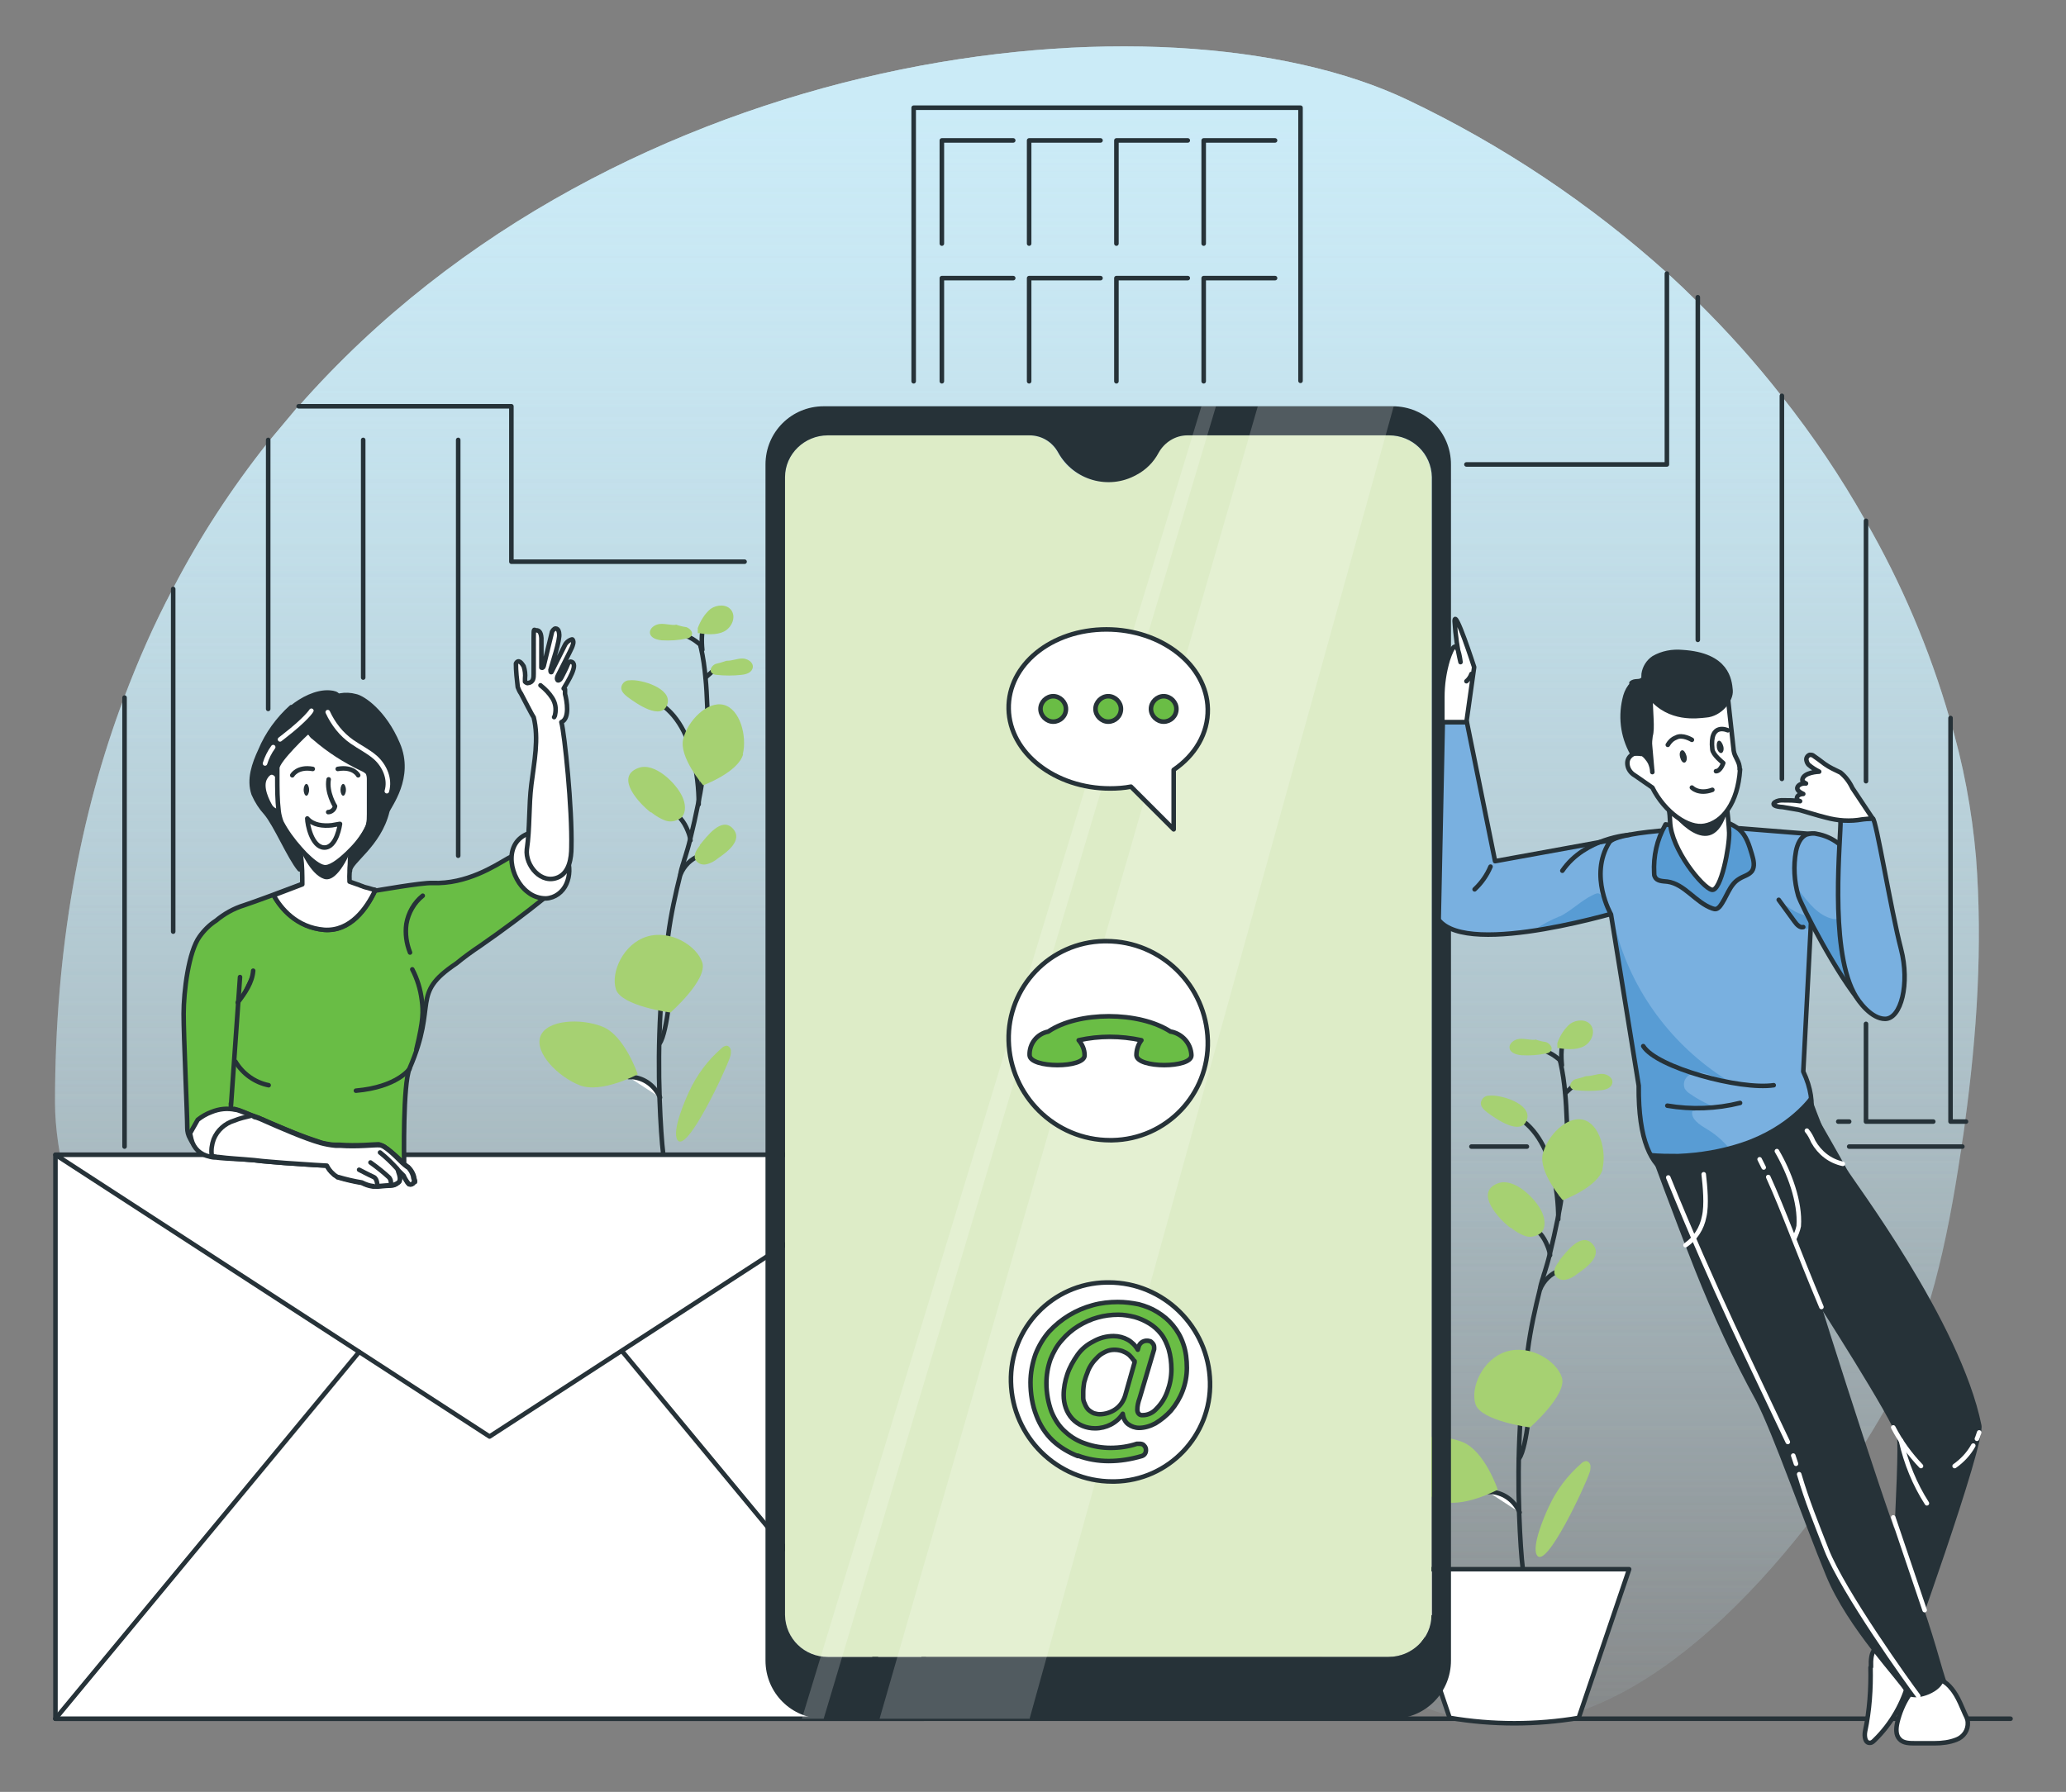
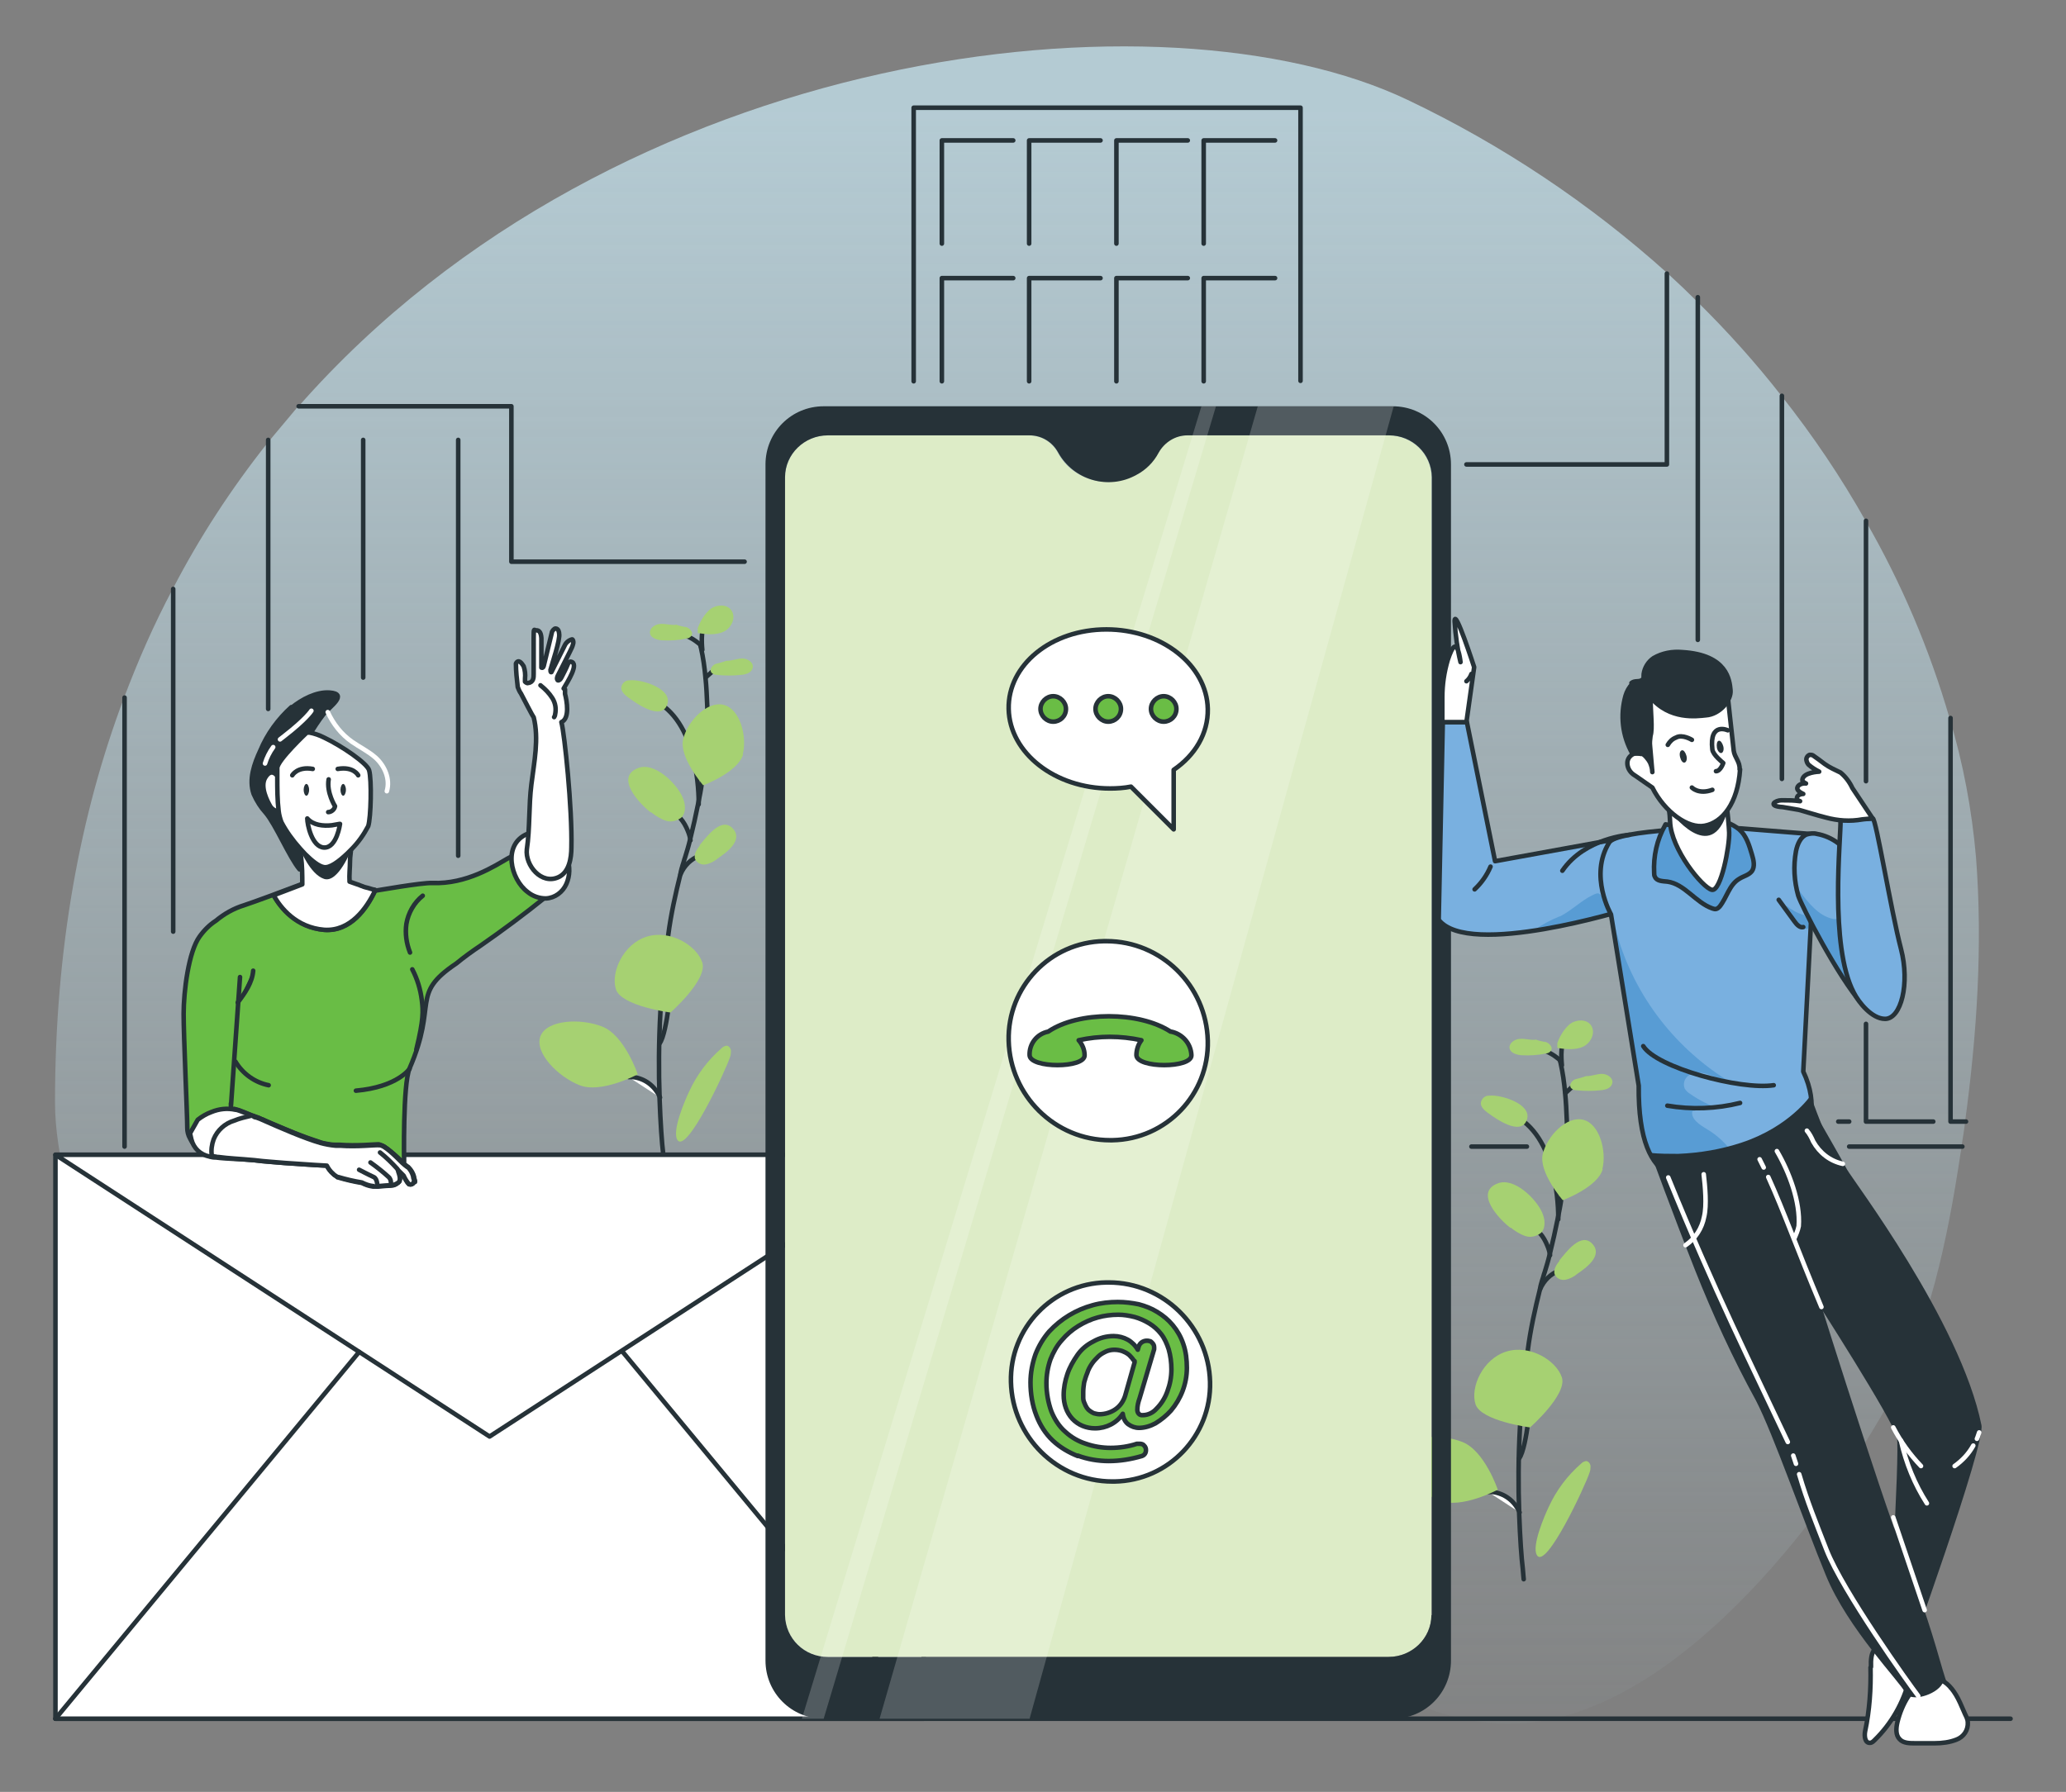
<svg xmlns="http://www.w3.org/2000/svg" version="1.1" viewBox="0 0 454.5 394.3">
  <rect x="0" y="0" width="454.5" height="394.3" fill="#808080" stroke="none" />
  <defs>
    <style>
      .cls-1 {
        fill: #69bd45;
      }

      .cls-1, .cls-2, .cls-3, .cls-4, .cls-5, .cls-6, .cls-7, .cls-8 {
        stroke-linecap: round;
        stroke-linejoin: round;
      }

      .cls-1, .cls-2, .cls-3, .cls-4, .cls-5, .cls-7, .cls-8 {
        stroke: #263238;
      }

      .cls-9, .cls-7 {
        fill: #263238;
      }

      .cls-10, .cls-5, .cls-6 {
        fill: none;
      }

      .cls-2 {
        fill: #6abd45;
      }

      .cls-11 {
        clip-path: url(#clippath-1);
      }

      .cls-12, .cls-8 {
        fill: #589cd4;
      }

      .cls-3, .cls-13 {
        fill: #79b0e0;
      }

      .cls-14 {
        fill: #a6d172;
      }

      .cls-4, .cls-15 {
        fill: #fff;
      }

      .cls-15 {
        isolation: isolate;
        opacity: .2;
      }

      .cls-6 {
        stroke: #fff;
      }

      .cls-16 {
        clip-path: url(#clippath-2);
      }

      .cls-17 {
        opacity: .7;
      }

      .cls-18 {
        fill: #ddecc7;
      }

      .cls-19 {
        fill: url(#linear-gradient);
      }

      .cls-20 {
        clip-path: url(#clippath);
      }
    </style>
    <linearGradient id="linear-gradient" x1="-770.9" y1="1190.7" x2="-770.9" y2="1189.7" gradientTransform="translate(326516.6 439633.6) scale(423.2 -369.2)" gradientUnits="userSpaceOnUse">
      <stop offset="0" stop-color="#cbebf7" />
      <stop offset="1" stop-color="#cbebf7" stop-opacity="0" />
    </linearGradient>
    <clipPath id="clippath">
      <path class="cls-10" d="M357.9,200.1s-34.8,10.8-41.4,2.3l.9-43.5h5.3l6.2,30.6,28.6-5.2s3.7,11.3.4,15.8Z" />
    </clipPath>
    <clipPath id="clippath-1">
      <path class="cls-10" d="M354.4,201.2l6.1,37.7c-.2,24.4,11.5,20.8,19.6,20.7,9.3,0,23.5-9.3,16.6-23.8l2.7-52.2-16.3-1.3c-5.4-.4-27.4.3-29.1,3.1-4.5,7.3.4,15.8.4,15.8Z" />
    </clipPath>
    <clipPath id="clippath-2">
      <path class="cls-10" d="M414.7,207.2c-2.4-3.6-4.2-7.5-5.3-11.7-.4-2.1-1-4.1-1.8-6.1-1.6-3.1-4.5-5.3-7.9-5.8-.7-.2-1.5-.1-2.2,0-1.4.5-2.1,2.2-2.4,3.7-.6,3.3-.4,6.6.5,9.8.7,2.2,8.7,17.8,14.1,23.9-.5-3.1,3-13.3,5-13.9Z" />
    </clipPath>
  </defs>
  <g>
    <g id="Layer_1">
      <g id="Group_17358">
        <g id="Background_Simple">
          <g id="Group_17272">
            <g id="Group_17270">
-               <path id="Path_13280" class="cls-19" d="M65.7,89.4C135.8,9.7,256.1-3.6,309.7,22c20.8,9.9,40.1,22.8,57.2,38.2,2.2,2,4.4,4.1,6.5,6.2,6.6,6.5,12.8,13.4,18.5,20.7,6.9,8.7,13.1,17.9,18.5,27.5,7.9,13.7,14.1,28.3,18.5,43.5,3,9.9,4.9,20.2,5.8,30.5,1.5,19.4.2,39-2.4,58.2-.2,1.8-.5,3.7-.8,5.5,0,.5-.1,1-.2,1.5-2.9,19.2-6.9,38.5-16,55.2-9.9,18.2-44.4,69-81.9,70.3-19.4.7-36.6-12-54.2-21-28-14.3-59.7-17.1-90.6-17.9s-62.2,0-92.3-7.6-59.6-25.3-75-54.5c-5.2-9.9-9.2-24.3-9.2-35.7,0-33.8,5.5-63.4,15.2-89.1,3.1-8.2,6.6-16.2,10.7-23.9,5.9-11.4,12.9-22.1,20.9-32.2l6.7-8Z" />
-             </g>
+               </g>
            <g id="Group_17271" class="cls-17">
              <path id="Path_13281" class="cls-19" d="M65.7,89.4C135.8,9.7,256.1-3.6,309.7,22c20.8,9.9,40.1,22.8,57.2,38.2,2.2,2,4.4,4.1,6.5,6.2,6.6,6.5,12.8,13.4,18.5,20.7,6.9,8.7,13.1,17.9,18.5,27.5,7.9,13.7,14.1,28.3,18.5,43.5,3,9.9,4.9,20.2,5.8,30.5,1.5,19.4.2,39-2.4,58.2-.2,1.8-.5,3.7-.8,5.5,0,.5-.1,1-.2,1.5-2.9,19.2-6.9,38.5-16,55.2-9.9,18.2-44.4,69-81.9,70.3-19.4.7-36.6-12-54.2-21-28-14.3-59.7-17.1-90.6-17.9s-62.2,0-92.3-7.6-59.6-25.3-75-54.5c-5.2-9.9-9.2-24.3-9.2-35.7,0-33.8,5.5-63.4,15.2-89.1,3.1-8.2,6.6-16.2,10.7-23.9,5.9-11.4,12.9-22.1,20.9-32.2l6.7-8Z" />
            </g>
          </g>
        </g>
        <g id="Floor">
          <line id="Line_225" class="cls-5" x1="12.2" y1="378.2" x2="442.3" y2="378.2" />
        </g>
        <g id="Plants">
          <g id="Group_17290">
            <g id="Group_17288">
              <g id="Group_17286">
                <g id="Group_17281">
                  <g id="Group_17273">
                    <path id="Path_13282" class="cls-5" d="M343.2,233.1s0,0,0,0c0,0,0,0,0,0h0c0,.3,0,.5.1.7.5,2.2.8,4.4,1,6.6.2,1.9.3,4.1.4,6.5,0,5.6-.3,11.2-1.2,16.7-.2,1.5-.5,3-.8,4.5-.5,2.5-1.1,5.2-1.8,8-.3,1.3-.7,2.6-1.1,3.9-.2.5-.3,1.1-.5,1.6-.2.7-.4,1.3-.5,2,0,0,0,0,0,0-1.1,4.4-2.1,8.9-2.7,13.5-.9,5.7-1.4,11.3-1.7,16.6-.4,7.1-.4,13.6-.2,19,0,0,0,.2,0,.3.2,5.5.5,9.8.8,12.2.1,1.4.2,2.2.2,2.3" />
                  </g>
                  <g id="Group_17275">
                    <g id="Group_17274">
                      <path id="Path_13283" class="cls-4" d="M343.2,233.3s0,0,0,0t0,0c-.7-.6-1.5-1.2-2.3-1.6-.9-.5-1.9-.9-2.9-1.1" />
                    </g>
                  </g>
                  <g id="Group_17276">
                    <line id="Line_226" class="cls-5" x1="344.4" y1="240.5" x2="347" y2="238.1" />
                  </g>
                  <g id="Group_17277">
                    <path id="Path_13284" class="cls-5" d="M341,276.2h0c-.1-.7-.3-1.4-.6-2.1-.4-1-.9-1.9-1.6-2.7-.5-.6-1.1-1.2-1.7-1.7" />
                  </g>
                  <g id="Group_17278">
                    <path id="Path_13285" class="cls-5" d="M338.8,283.7c.8-1.9,2.3-3.4,4.2-4.1" />
                  </g>
                  <g id="Group_17279">
                    <path id="Path_13286" class="cls-4" d="M334.2,320.9c.9-1.1,1.6-5.2,1.9-7.4,0-.5.2-1,.2-1.3" />
                  </g>
                  <g id="Group_17280">
                    <path id="Path_13287" class="cls-4" d="M327.4,328.3c.3,0,.6,0,.9,0,2.7.3,4.9,2,6,4.5" />
                  </g>
                </g>
                <path id="Path_13288" class="cls-5" d="M342.8,268.3s.5-16.2-8.4-22.1" />
                <g id="Group_17285">
                  <path id="Path_13289" class="cls-14" d="M343.6,303.1c1.2,3.8-7,11-7,11,0,0-10.8-1.4-12-5.1s1.6-10,6.8-11.6,11,2,12.2,5.7Z" />
                  <path id="Path_13290" class="cls-14" d="M352.6,257.2c-1,4-8.8,6.9-8.8,6.9,0,0-5.4-6.2-4.4-10.2s5.3-8.4,8.9-7.5,5.2,6.9,4.2,10.9Z" />
                  <path id="Path_13291" class="cls-14" d="M321.7,317.3c4.9,1.9,7.8,10.5,7.8,10.5,0,0-8,4.3-12.8,2.4s-10-7.2-8.6-10.8,8.8-4,13.6-2.1Z" />
                  <path id="Path_13292" class="cls-14" d="M332.3,270.1c1,.8,2.1,1.5,3.3,1.9,1.2.4,2.6,0,3.5-.8,1-1.2.8-3,.1-4.5-1.3-2.9-6.1-7.7-9.7-6.3-5.3,2,.4,8,2.8,9.8Z" />
                  <path id="Path_13293" class="cls-14" d="M343.1,277.4c-.7.9-1.4,1.9-1.1,3,.4.9,1.4,1.4,2.4,1.2,1-.2,1.9-.7,2.6-1.3,1.9-1.3,5.7-4,3.3-6.6-2.5-2.7-5.8,1.9-7.3,3.7Z" />
                  <path id="Path_13294" class="cls-14" d="M327.5,241.1c-.8,0-1.5.6-1.7,1.4-.2.9.6,1.7,1.4,2.3,1.9,1.4,7.4,5.3,8.7,1.6,1.2-3.5-5.8-5.6-8.3-5.3Z" />
                  <g id="Group_17282">
                    <path id="Path_13295" class="cls-14" d="M337.8,228.8c-1.2.1-2.3-.3-3.5-.2s-2.4,1-2.2,2.1c.2,1,1.5,1.4,2.6,1.5,1.8.1,3.7,0,5.4-.4.4,0,.8-.2,1.1-.6.5-.7-.3-1.6-1.1-1.9-.8-.1-1.6-.3-2.4-.6h0Z" />
                  </g>
                  <g id="Group_17283">
                    <path id="Path_13296" class="cls-14" d="M349,236.8c1.2,0,2.3-.5,3.4-.5s2.5.8,2.3,2c-.2,1.1-1.4,1.5-2.5,1.6-1.8.2-3.6.2-5.5,0-.4,0-.8-.2-1.1-.5-.5-.7.2-1.6.9-1.9.8-.2,1.6-.4,2.4-.7h0Z" />
                  </g>
                  <g id="Group_17284">
                    <path id="Path_13297" class="cls-14" d="M347.9,322c.3-.3.6-.4,1-.5.5,0,.9.5,1,1,0,.5,0,1-.2,1.5-.8,2.6-9.6,21.6-11.6,18.2-1.2-2,1.7-8.7,2.6-10.6,1.7-3.7,4.1-6.9,7.2-9.6Z" />
                  </g>
                </g>
              </g>
              <path id="Path_13298" class="cls-5" d="M343.6,234.4s-.5-4.6.6-5" />
              <g id="Group_17287">
                <path id="Path_13299" class="cls-14" d="M342.6,229.5c.6-1.6,1.5-3.1,2.8-4.2,1.4-1,3.6-1.1,4.6.3,1.1,1.6,0,3.9-1.7,4.7s-3.8.6-5.7.3c0-.3,0-.6,0-.8v-.3Z" />
              </g>
            </g>
            <g id="Group_17289">
-               <path id="Path_13300" class="cls-4" d="M347.4,378h0c-9.4,1.6-19.1,1.6-28.5,0h0l-11.1-32.7h50.6l-11.1,32.7Z" />
-             </g>
+               </g>
          </g>
          <g id="Group_17307">
            <g id="Group_17306">
              <g id="Group_17304">
                <g id="Group_17299">
                  <g id="Group_17291">
                    <path id="Path_13301" class="cls-5" d="M154.1,141.8s0,0,0,0c0,0,0,0,0,0h0c0,.3,0,.5.1.7.5,2.2.8,4.4,1,6.6.2,1.9.3,4.1.4,6.5,0,5.6-.3,11.2-1.2,16.7-.2,1.5-.5,3-.8,4.5-.5,2.5-1.1,5.2-1.8,8-.3,1.3-.7,2.6-1.1,3.9-.2.5-.3,1.1-.5,1.6-.2.7-.4,1.3-.5,2,0,0,0,0,0,0-1.1,4.4-2.1,8.9-2.7,13.5-.9,5.7-1.4,11.3-1.7,16.6-.4,7.1-.4,13.6-.2,19,0,0,0,.2,0,.3.2,5.5.5,9.8.8,12.2.1,1.4.2,2.2.2,2.3" />
                  </g>
                  <g id="Group_17293">
                    <g id="Group_17292">
                      <path id="Path_13302" class="cls-4" d="M154.1,141.9s0,0,0,0t0,0c-.7-.6-1.5-1.2-2.3-1.6-.9-.5-1.9-.9-2.9-1.1" />
                    </g>
                  </g>
                  <g id="Group_17294">
                    <line id="Line_227" class="cls-5" x1="155.2" y1="149.1" x2="157.9" y2="146.7" />
                  </g>
                  <g id="Group_17295">
                    <path id="Path_13303" class="cls-5" d="M151.9,184.9h0c-.1-.7-.3-1.4-.6-2.1-.4-1-.9-1.9-1.6-2.7-.5-.6-1.1-1.2-1.7-1.7" />
                  </g>
                  <g id="Group_17296">
                    <path id="Path_13304" class="cls-5" d="M149.7,192.4c.8-1.9,2.3-3.4,4.2-4.1" />
                  </g>
                  <g id="Group_17297">
                    <path id="Path_13305" class="cls-4" d="M145.1,229.6c.9-1.1,1.6-5.2,1.9-7.4,0-.5.2-1,.2-1.3" />
                  </g>
                  <g id="Group_17298">
                    <path id="Path_13306" class="cls-4" d="M138.3,237c.3,0,.6,0,.9,0,2.7.3,4.9,2,6,4.5" />
                  </g>
                </g>
                <path id="Path_13307" class="cls-5" d="M153.7,177s.5-16.2-8.4-22.1" />
                <g id="Group_17303">
                  <path id="Path_13308" class="cls-14" d="M154.5,211.8c1.2,3.8-7,11-7,11,0,0-10.8-1.4-12-5.1s1.6-10,6.8-11.6,11,2,12.2,5.7Z" />
                  <path id="Path_13309" class="cls-14" d="M163.5,165.9c-1,4-8.8,6.9-8.8,6.9,0,0-5.4-6.2-4.4-10.2s5.3-8.4,8.9-7.5,5.2,6.9,4.2,10.9Z" />
                  <path id="Path_13310" class="cls-14" d="M132.5,225.9c4.9,1.9,7.8,10.5,7.8,10.5,0,0-8,4.3-12.8,2.4s-10-7.2-8.6-10.8,8.8-4,13.6-2.1Z" />
                  <path id="Path_13311" class="cls-14" d="M143.2,178.7c1,.8,2.1,1.5,3.3,1.9,1.2.4,2.6,0,3.5-.8,1-1.2.8-3,.1-4.5-1.3-2.9-6.1-7.7-9.7-6.3-5.3,2,.4,8,2.8,9.8Z" />
                  <path id="Path_13312" class="cls-14" d="M154,186c-.7.9-1.4,1.9-1.1,3,.4.9,1.4,1.4,2.4,1.2,1-.2,1.9-.7,2.6-1.3,1.9-1.3,5.7-4,3.3-6.6-2.5-2.7-5.8,1.9-7.3,3.7Z" />
                  <path id="Path_13313" class="cls-14" d="M138.4,149.7c-.8,0-1.5.6-1.7,1.4-.2.9.6,1.7,1.4,2.3,1.9,1.4,7.4,5.3,8.7,1.6,1.2-3.5-5.8-5.6-8.3-5.3Z" />
                  <g id="Group_17300">
                    <path id="Path_13314" class="cls-14" d="M148.7,137.5c-1.2.1-2.3-.3-3.5-.2s-2.4,1-2.2,2.1c.2,1,1.5,1.4,2.6,1.5,1.8.1,3.7,0,5.4-.4.4,0,.8-.2,1.1-.6.5-.7-.3-1.6-1.1-1.9-.8-.1-1.6-.3-2.4-.6h0Z" />
                  </g>
                  <g id="Group_17301">
                    <path id="Path_13315" class="cls-14" d="M159.9,145.4c1.2,0,2.3-.5,3.4-.5s2.5.8,2.3,2c-.2,1.1-1.4,1.5-2.5,1.6-1.8.2-3.6.2-5.5,0-.4,0-.8-.2-1.1-.5-.5-.7.2-1.6.9-1.9.8-.2,1.6-.4,2.4-.7h0Z" />
                  </g>
                  <g id="Group_17302">
                    <path id="Path_13316" class="cls-14" d="M158.8,230.6c.3-.3.6-.4,1-.5.5,0,.9.5,1,1,0,.5,0,1-.2,1.5-.8,2.6-9.6,21.6-11.6,18.2-1.2-2,1.7-8.7,2.6-10.6,1.7-3.7,4.1-6.9,7.2-9.6Z" />
                  </g>
                </g>
              </g>
              <path id="Path_13317" class="cls-5" d="M154.5,143s-.5-4.6.6-5" />
              <g id="Group_17305">
                <path id="Path_13318" class="cls-14" d="M153.5,138.2c.6-1.6,1.5-3.1,2.8-4.2,1.4-1,3.6-1.1,4.6.3,1.1,1.6,0,3.9-1.7,4.7s-3.8.6-5.7.3c0-.3,0-.6,0-.8v-.3Z" />
              </g>
            </g>
          </g>
        </g>
        <g id="Building">
          <g id="Group_17312">
            <line id="Line_228" class="cls-5" x1="27.4" y1="252.3" x2="27.4" y2="153.5" />
            <line id="Line_229" class="cls-5" x1="335.9" y1="252.3" x2="323.7" y2="252.3" />
            <line id="Line_230" class="cls-5" x1="431.7" y1="252.3" x2="406.8" y2="252.3" />
            <path id="Path_13319" class="cls-5" d="M322.6,102.2h44.1v-42" />
            <path id="Path_13320" class="cls-5" d="M65.7,89.4h46.8v34.2h51.3" />
            <g id="Group_17308">
              <line id="Line_231" class="cls-5" x1="38.1" y1="205" x2="38.1" y2="129.6" />
              <line id="Line_232" class="cls-5" x1="59" y1="96.8" x2="59" y2="156" />
              <line id="Line_233" class="cls-5" x1="79.9" y1="96.8" x2="79.9" y2="149.1" />
              <line id="Line_234" class="cls-5" x1="100.8" y1="96.8" x2="100.8" y2="188.3" />
            </g>
            <g id="Group_17311">
              <path id="Path_13321" class="cls-5" d="M201,83.9V23.7h85.1v60.1" />
              <g id="Group_17309">
                <path id="Path_13322" class="cls-5" d="M207.2,53.6v-22.7h15.7" />
                <path id="Path_13323" class="cls-5" d="M226.4,53.6v-22.7h15.7" />
                <path id="Path_13324" class="cls-5" d="M245.6,53.6v-22.7h15.7" />
                <path id="Path_13325" class="cls-5" d="M264.8,53.6v-22.7h15.7" />
              </g>
              <g id="Group_17310">
                <path id="Path_13326" class="cls-5" d="M207.2,83.9v-22.7h15.7" />
                <path id="Path_13327" class="cls-5" d="M226.4,83.9v-22.7h15.7" />
                <path id="Path_13328" class="cls-5" d="M245.6,83.9v-22.7h15.7" />
                <path id="Path_13329" class="cls-5" d="M264.8,83.9v-22.7h15.7" />
              </g>
            </g>
            <line id="Line_235" class="cls-5" x1="373.5" y1="65.4" x2="373.5" y2="140.8" />
            <line id="Line_236" class="cls-5" x1="404.4" y1="246.8" x2="406.8" y2="246.8" />
            <line id="Line_237" class="cls-5" x1="392" y1="87.1" x2="392" y2="171.4" />
            <path id="Path_13330" class="cls-5" d="M410.5,225.3v21.5h14.8" />
            <line id="Line_238" class="cls-5" x1="410.5" y1="114.6" x2="410.5" y2="171.9" />
            <path id="Path_13331" class="cls-5" d="M429.1,158v88.8h3.4" />
          </g>
        </g>
        <g id="Mail">
          <g id="Group_17314">
            <g id="Group_17313">
              <rect id="Rectangle_7973" class="cls-4" x="12.2" y="254.1" width="191" height="124.1" />
              <path id="Path_13332" class="cls-4" d="M12.2,254.1l95.5,62,95.5-62H12.2Z" />
              <line id="Line_239" class="cls-5" x1="79" y1="297.5" x2="12.2" y2="378.2" />
              <line id="Line_240" class="cls-5" x1="137" y1="297.5" x2="203.8" y2="378.2" />
            </g>
          </g>
        </g>
        <g id="Device">
          <path id="Path_13333" class="cls-18" d="M305.5,95.8h-44.4c-2.6,0-5,1.4-6.3,3.7h0c-3.4,6.1-11.1,8.3-17.2,5-2.1-1.1-3.8-2.8-4.9-4.9h0c-1.2-2.3-3.7-3.8-6.3-3.8h-44.3c-5.1,0-9.3,4-9.4,9.2v250.4c0,5.1,4.3,9.2,9.4,9.2h123.4c5.1,0,9.3-4,9.4-9.2V105c0-5.1-4.3-9.2-9.4-9.2Z" />
          <path id="Path_13334" class="cls-9" d="M319.2,102.2c0-7.1-5.7-12.8-12.8-12.8h-125.2c-7.1,0-12.8,5.7-12.8,12.8h0v263.2c0,7.1,5.7,12.8,12.8,12.8h125.2c7.1,0,12.8-5.7,12.8-12.8h0V102.2h0ZM314.9,355.4c0,5.1-4.3,9.2-9.4,9.2h-123.4c-5.1,0-9.3-4-9.4-9.2V105c0-5.1,4.3-9.2,9.4-9.2h44.4c2.6,0,5,1.4,6.3,3.8h0c3.4,6.1,11.1,8.3,17.2,4.9,2.1-1.1,3.8-2.8,4.9-4.9h0c1.3-2.3,3.7-3.8,6.3-3.8h44.4c5.1,0,9.3,4,9.4,9.2v250.4Z" />
          <g id="Group_17315">
            <path id="Path_13335" class="cls-15" d="M276.7,89.4l-83.2,288.8h33s80.1-288.8,80.1-288.8h-29.9Z" />
            <path id="Path_13336" class="cls-15" d="M264.3,89.4l-87.9,288.8h4.8s86.3-288.8,86.3-288.8h-3.2Z" />
          </g>
          <g id="Group_17323">
            <g id="Group_17317">
              <g id="Group_17316">
                <path id="Path_13337" class="cls-4" d="M266.2,304.1c.3,11.8-9.1,21.7-21,21.9-.2,0-.4,0-.5,0-12.1,0-22-9.8-22.3-21.9-.3-11.8,9.1-21.7,21-21.9.2,0,.4,0,.5,0,12.1,0,22,9.8,22.3,21.9Z" />
              </g>
              <path id="Path_13338" class="cls-2" d="M237.1,320.4c-2-.8-3.9-1.9-5.5-3.4-1.6-1.5-2.8-3.4-3.6-5.5-.9-2.3-1.3-4.8-1.3-7.3,0-2.1.4-4.2,1.1-6.2.7-1.8,1.7-3.5,3-5,2.6-2.8,5.9-4.8,9.6-5.8,1.8-.5,3.7-.7,5.5-.7,1.6,0,3.1.2,4.6.5,1.5.4,2.8.9,4.1,1.7,1.3.8,2.4,1.7,3.4,2.9,1,1.2,1.8,2.6,2.3,4.1.6,1.7.8,3.5.8,5.3,0,3.5-1.3,6.8-3.5,9.4-1,1.1-2.1,2-3.4,2.8-1.1.6-2.4,1-3.6,1-.9,0-1.7-.3-2.4-.8-.7-.5-1.1-1.4-1.2-2.3-1.3,2-3.6,3.2-6.1,3.2-1.9,0-3.7-.7-5-2.1-1.3-1.4-1.9-3.3-1.9-5.2,0-1.6.3-3.1.8-4.6.5-1.5,1.3-2.9,2.2-4.2.9-1.3,2.1-2.3,3.5-3,1.4-.8,2.9-1.2,4.5-1.2,1.1,0,2.2.3,3.1.8.9.5,1.7,1.3,2.2,2.2l.2-.7c.3-1,1.4-1.5,2.4-1.2.2,0,.4.2.5.3.3.3.5.6.5,1,0,.2,0,.4,0,.5l-3.2,10.8c-.3.8-.5,1.7-.5,2.5,0,.6.3,1.1.9,1.2,0,0,.2,0,.3,0,1.2,0,2.3-.6,3-1.4,1.1-1.1,1.9-2.4,2.4-3.8.6-1.6.9-3.2.9-4.9,0-1.5-.2-3-.6-4.4-.4-1.2-.9-2.4-1.7-3.4-.7-.9-1.6-1.7-2.6-2.3-1-.6-2.1-1.1-3.2-1.4-1.2-.3-2.4-.5-3.6-.5-1.5,0-3.1.2-4.5.6-1.5.4-3,1.1-4.3,1.9-1.3.8-2.6,1.9-3.6,3.1-1.1,1.2-1.9,2.7-2.5,4.2-.6,1.7-.9,3.5-.9,5.3,0,2.1.4,4.3,1.1,6.2.7,1.7,1.7,3.3,3.1,4.5,1.3,1.2,2.9,2.1,4.5,2.6,1.7.6,3.6.9,5.4.9,2,0,4-.3,5.8-.9.2,0,.4,0,.6,0,.4,0,.8.1,1,.4.3.3.4.6.4,1,0,.6-.3,1.1-.9,1.3-2.4.7-4.8,1.1-7.3,1.1-2.3,0-4.7-.4-6.8-1.2ZM245.4,310.1c1-.7,1.7-1.7,2.1-2.9l2.1-7.4v-.3c-.3-.2-.4-.5-.6-.7-.3-.3-.5-.6-.8-.8-.4-.3-.8-.5-1.3-.7-1.2-.4-2.5-.4-3.6.1-.6.3-1.2.6-1.7,1.1-.5.5-1,1-1.4,1.6-.4.6-.8,1.3-1,2-.3.7-.5,1.4-.7,2.1-.1.7-.2,1.4-.2,2.1,0,.5,0,.9,0,1.3,0,.4.1.8.3,1.2.1.3.3.7.5,1,.2.3.4.5.7.7.3.2.6.4.9.5.4.1.8.2,1.2.2,1.2,0,2.5-.4,3.5-1.1h0Z" />
            </g>
            <g id="Group_17319">
              <g id="Group_17318">
                <path id="Path_13339" class="cls-4" d="M265.7,229c.3,11.8-9.1,21.7-21,21.9-.2,0-.4,0-.5,0-12.1,0-22-9.8-22.3-21.9-.3-11.8,9.1-21.7,21-21.9.2,0,.4,0,.5,0,12.1,0,22,9.8,22.3,21.9Z" />
              </g>
              <path id="Path_13340" class="cls-2" d="M257.5,227c-6.9-4.5-20.3-4.5-26.9,0-2.5.5-4.2,2.7-4.1,5.2.1,2.9,12.2,2.9,12.1,0,0-1.2-.5-2.4-1.3-3.3,4.5-1,9.2-1,13.8,0-.7.9-1.1,2.1-1.1,3.3.1,2.9,12.2,2.9,12.1,0-.1-2.6-2-4.7-4.5-5.2Z" />
            </g>
            <g id="Group_17322">
              <g id="Group_17321">
                <g id="Group_17320">
                  <path id="Path_13341" class="cls-4" d="M265.7,156c.1,5.4-2.8,10.2-7.5,13.4v13.1l-9.4-9.4c-1.5.3-3.1.4-4.6.4-12.1,0-22.1-7.8-22.3-17.5s9.4-17.5,21.5-17.5,22.1,7.8,22.3,17.5Z" />
                </g>
              </g>
              <path id="Path_13342" class="cls-2" d="M234.5,156c0,1.6-1.3,2.8-2.8,2.8s-2.8-1.3-2.8-2.8,1.3-2.8,2.8-2.8,2.8,1.3,2.8,2.8h0Z" />
              <path id="Path_13343" class="cls-2" d="M246.6,156c0,1.6-1.3,2.8-2.8,2.8s-2.8-1.3-2.8-2.8,1.3-2.8,2.8-2.8,2.8,1.3,2.8,2.8h0Z" />
              <path id="Path_13344" class="cls-2" d="M258.8,156c0,1.6-1.3,2.8-2.8,2.8s-2.8-1.3-2.8-2.8,1.3-2.8,2.8-2.8,2.8,1.3,2.8,2.8h0Z" />
            </g>
          </g>
        </g>
        <g id="Character_1">
          <path id="Path_13345" class="cls-1" d="M121.4,195.9c-.4.7-.9,1.2-1.5,1.6-4.6,3.7-9.3,7.2-14.2,10.6-1.8,1.2-3.6,2.5-5.3,3.9-10.3,6.9-4,8.6-10.3,23.1,0,0,0,0,0,0-1.5,3.5-1.2,20.5-1.2,20.5h-.5c-1.2-1.2-2.5-2.3-3.9-3.3,0,0,0,0,0,0-.2-.1-.4-.2-.6-.3,0,0,0,0,0,0-.2,0-.4-.2-.6-.2-1,0-4.8.4-8.7.1-.3,0-.7,0-1,0-.6,0-1.1-.1-1.7-.2s-1.1-.2-1.6-.4c-3.7-1.2-7.2-2.6-10.7-4.1h0c-.6-.3-1.2-.5-1.7-.8-.3-.1-.6-.2-.9-.4-.3-.1-.5-.2-.8-.3-.2,0-.4-.2-.6-.2s-.4-.2-.5-.2t0,0c-.9-.4-1.8-.7-2.5-1-.4-.1-.7-.2-1.1-.3,0,.8-.1,1.7-.2,2.5-.5,3.9-1.6,7.5-3.5,8,0,0,0,0-.1,0-.2,0-.3,0-.5,0,0,0-.1,0-.2,0-.4,0-.8,0-1.2-.2,0,0,0,0,0,0-1.7-.7-3.2-2.1-4-3.8-.4-.7-.6-1.5-.6-2.3,0-2.9-.8-20.1-.8-25.1s1.1-13.7,3.5-17c1-1.4,2.2-2.6,3.6-3.5,1.8-1.5,3.9-2.7,6.2-3.4,2.7-.9,8.6-3.1,12.8-4.7h0c-1.8.8-4.1,1.6-6.3,2.5,1.6,2.7,5,7,11.1,7.6,5.8.5,9.4-4.7,11.2-8.6.2,0,10.2-1.8,12.6-1.7,7.6.3,13.8-3.8,16.6-5.4,3.1-1.8,7.1-.8,8.9,2.3.3.4.5.9.6,1.4,0,0,0,0,0,0,.4,1.1.5,2.2.2,3.3Z" />
          <g id="Group_17331">
            <g id="Group_17326">
              <g id="Group_17325">
                <path id="Path_13346" class="cls-4" d="M82.5,196s0,0,0,0c-.1,0-.3-.1-.5-.2h.5Z" />
                <path id="Path_13347" class="cls-4" d="M91,260.1s0,0,0,.1c-.2.4-.6.5-.9.4,0,0,0,0-.1,0-.5-.3-1.2-1.9-1.2-1.9l-.8-.8-.5-.5s0,0,0,0c0,.2.7,1.7.4,2.4,0,0,0,0,0,.1-.1.1-.2.3-.4.4-.4.4-1,.6-1.5.6h0c-.4,0-1.7.1-2.8.2,0,0,0,0-.1,0h0c-.4,0-.7,0-1,0-.9-.1-1.7-.4-2.5-.8-1.8-.3-3.5-.7-5.2-1.2-.1,0-.2,0-.3-.2,0,0-.2-.1-.3-.2-.2-.1-.3-.2-.5-.4-.6-.5-1.1-1.2-1.4-1.8,0,0,0,0,0,0h0s-4.1-.2-9.5-.6c-2-.2-4.2-.3-6.4-.6-3.4-.3-6.3-.3-8.5-.6,0,0-.1,0-.2,0-.4,0-.9-.1-1.2-.2,0,0,0,0,0,0-2-.4-3.5-1.8-4-3.8-.1-.4-.2-.9-.3-1.3l1.7-3c.9-.7,1.9-1.3,3-1.7,1.7-.7,3.5-.9,5.3-.5.4,0,.7.2,1.1.3.8.3,1.6.6,2.5,1,.2,0,.4.1.6.2s.4.2.6.2c.3.1.5.2.8.3,4.5,1.9,9.8,4.3,13.3,5.3,1.1.3,2.2.5,3.2.6.3,0,.7,0,1,0,3.9.3,7.7-.2,8.7-.1,1.1,0,3.5,2.4,5.1,3.9.4.4.8.7,1.1.9,0,0,0,0,.1.1,0,0,0,0,0,0,.6.6,1,1.3,1.2,2.1,0,0,0,0,0,0,0,.3.1.5.2.8,0,.1,0,.2,0,.3Z" />
                <path id="Path_13348" class="cls-4" d="M91,260.1s0,0,0,.1c-.2.4-.6.5-.9.4,0,0,0,0-.1,0-.5-.6-.9-1.2-1.2-1.9l-.8-.8-.5-.5h0c0,.2.7,1.7.4,2.4,0,0,0,0,0,.1-.1.1-.2.3-.4.4-.4.3-1,.5-1.5.5h0c-.4,0-1.7.1-2.8.2,0,0,0,0-.1,0-.4,0-.7,0-1,0-.9-.1-1.7-.4-2.5-.8-1.8-.3-3.5-.7-5.2-1.2,0,0-.2,0-.3-.1s-.2-.1-.3-.2c-.2-.1-.3-.2-.5-.4-.6-.5-1.1-1.2-1.4-1.8,0,0,0,0,0,0h0s0,0,0,0c0,0-3.9-.2-9.3-.6-2.1-.2-4.3-.3-6.6-.6-3.2-.3-5.8-.4-7.9-.7-.2,0-.4,0-.7-.1-.3,0-.5-.1-.8-.2-.2-1.2,0-2.5.4-3.6.8-2,2.5-3.5,4.5-4.1,0,0,0,0,0,0,1.2-.5,2.5-.8,3.8-1.1t0,0c.2,0,.4.1.5.2s.4.2.6.2c.3.1.5.2.8.3,4.5,2,9.8,4.3,13.3,5.3,1.1.3,2.2.5,3.3.6.3,0,.7,0,1,0,3.9.3,7.6-.2,8.7-.1,1.1,0,3.5,2.4,5,3.9.3.3.7.6,1.1.9,0,0,0,0,.1,0,0,0,0,0,0,0,.6.6,1,1.3,1.2,2.1,0,0,0,0,0,0,0,.3.1.5.2.8,0,.1,0,.2,0,.3Z" />
                <path id="Path_13349" class="cls-4" d="M79,257.4s2.3,1.2,3.2,1.6.8,2.1.8,2.1" />
                <path id="Path_13350" class="cls-4" d="M81.5,255.8c1.4,1,2.8,2.1,4.1,3.3.4.5.5,1.1.3,1.7" />
                <path id="Path_13351" class="cls-4" d="M87.4,257.2c-1.2-1.3-2.4-2.5-3.8-3.6" />
                <path id="Path_13352" class="cls-4" d="M82.5,196c-1.8,3.8-5.4,9-11.2,8.6-6.1-.5-9.6-4.8-11.1-7.6,2.2-.8,4.4-1.7,6.3-2.4h0c0-1.9,0-4.1-.3-6.3,0-.5,0-1-.2-1.5,0-.4,0-.8-.2-1.1h11.6s0,.5-.2,1.2c0,0,0,0,0,0,0,.7-.2,1.6-.2,2.6,0,1.4-.2,3-.1,4.5.6.2,1.1.4,1.7.6.4.1.7.3,1.1.4.4.2.9.3,1.3.4l1,.3c.2,0,.3.1.4.2Z" />
                <path id="Path_13353" class="cls-9" d="M66,186.8s2.2,5.6,5.3,6.6,6-6.5,6-6.5c0,0-4.4,4.7-6.1,4s-5.2-4.1-5.2-4.1" />
                <path id="Path_13354" class="cls-7" d="M64.1,155.6c-2.9,2.6-5.3,5.9-6.8,9.5-1.4,3-2.6,6.4-1.5,9.6.7,1.6,1.6,3,2.7,4.2,2.2,2.6,5.2,9.8,7.4,12.4.1-4.6-3.7-12.1-3.3-15.9.5-3,1.5-5.9,2.9-8.5,1.5-3.5,3.4-6.8,5.7-9.8,1.3-1.6,5.5-4.4,1.3-4.7-2.9-.2-6.1,1.5-8.3,3.3Z" />
                <path id="Path_13355" class="cls-4" d="M61.4,171.3s-1.5-2.9-3.1-.1c-1.1,2,.5,5.1,1.2,6.3.5.7,1.3,1.1,2.1,1l-.2-7.2Z" />
                <path id="Path_13356" class="cls-4" d="M81,181.8c-1,1.9-2.2,3.6-3.7,5.1-.3.3-.6.6-.9.9-1.9,1.8-3.9,3.3-5.2,3-1.1-.2-2.6-1.4-4.1-2.9-.4-.4-.7-.8-1.1-1.2h0c-1.6-1.8-3-3.7-4.1-5.8-.3-.8-.5-1.6-.6-2.4-.3-2.5-.3-5-.3-7.5,0-.9,0-1.6,0-2,0-1.7,6.5-7.8,6.5-7.8.2,0,.4,0,.6,0,1.1.2,2.2.6,3.2,1.1,4,1.9,9.5,5.7,9.9,7.2.6,2.1.4,10.5-.2,12.3Z" />
                <path id="Path_13357" class="cls-9" d="M68,173.8c0,.7-.3,1.3-.6,1.3s-.6-.6-.6-1.3.3-1.3.6-1.3.6.6.6,1.3Z" />
                <path id="Path_13358" class="cls-9" d="M75.5,172.5c.3,0,.6.6.6,1.3s-.3,1.3-.6,1.3-.6-.6-.6-1.3.3-1.3.6-1.3Z" />
                <path id="Path_13359" class="cls-5" d="M64.3,170.6s1.1-2,4.5-1.4" />
                <path id="Path_13360" class="cls-5" d="M78.8,170.6s-1-2-4.5-1.4" />
                <path id="Path_13361" class="cls-5" d="M72.2,178.7c.7,0,1.4-.6,1.5-1.3,0,0-1.9-3-1.4-5.9" />
                <g id="Group_17324">
                  <path id="Path_13362" class="cls-6" d="M60.1,164.4c-.8,1.1-1.4,2.3-1.8,3.6" />
                  <path id="Path_13363" class="cls-6" d="M68.5,156.4s-1.1,1.8-6,5.6c-.3.2-.6.5-.9.7" />
                </g>
              </g>
              <path id="Path_13364" class="cls-7" d="M52.8,215c-.7,9.5-1.3,19-2,28.5,0-.2,0-.5,0-.7" />
              <path id="Path_13365" class="cls-4" d="M116,183.6c1.8-.7,3.9-.5,5.5.6,1.6,1.1,2.8,2.8,3.3,4.6.6,1.9.6,3.9-.2,5.7-.8,1.8-2.5,3.1-4.5,3.2-1.5,0-2.9-.5-4-1.4-3.8-2.8-5.6-10.5-.1-12.8Z" />
            </g>
            <g id="Group_17328">
              <g id="Group_17327">
                <path id="Path_13366" class="cls-4" d="M124.3,151.7c0,.1,0,.9,0,1,.4,1.5,1.1,5.4-.8,6.2.7,2.5,2.4,19.1,2.2,27.5,0,2.5-.5,5.5-2.8,6.6-3.8,1.8-7.4-2.6-7-6.1.7-4.7.4-9.5,1-14.3.6-4.9,1.7-10,.5-14.8-.3-.3-2.2-4.1-2.8-5.2-.3-.4-.5-.9-.7-1.4-.2-1.7-.4-3.5-.4-5.2.6-1.1,1.3,0,1.7.6.3.9.4,1.8.3,2.7,0,.2,0,.5,0,.7.2.2.5.4.7.3,1.2-.2,1.2-1.2,1.2-2,0-2.6,0-5.3,0-7.9s.1-1.6.6-1.7c.5,0,1,.3,1.1,1.7,0,1.6,0,6.5,0,6.5,0,0,.2.1.3,0,0,0,.2-.2.2-.3.6-2.5,1.2-4.9,1.8-7.4,0-.3.5-.9.8-.9.7,0,.8.9.8,1.1.3,1.3-1.6,6.8-1.9,8,0,.2,0,.6.2.5l2.9-5.8c.3-.7.9-1.2,1.6-1.4,0,0,0,0,.1,0,0,0,0,0,.1.1.3.5,0,1.2-.2,1.7s-2.3,4.6-3.1,6.2c-.1.2-.3.7,0,1,.3.1.6-.2.8-.6.5-1,1-1.9,1.4-2.9.1-.3.4-.7.7-.6,1.9.4-.8,4.5-1.6,5.9Z" />
                <path id="Path_13367" class="cls-4" d="M118.9,150.8c1,.8,1.9,1.7,2.6,2.8.7,1.1.9,2.4.6,3.7,0,.2-.1.3-.2.5" />
              </g>
            </g>
            <path id="Path_13368" class="cls-5" d="M90.7,213.3c1.1,2.1,1.8,4.4,2.1,6.8.3,2.4.4,4.2-1.2,10.8" />
-             <path id="Path_13369" class="cls-7" d="M68.1,159.7c-.1.4-.2.8,0,1.3.2.5.5,1,1,1.3,3.2,2.8,6.8,5.1,10.6,6.9.5.2.9.5,1.2.8.2.4.3.9.3,1.4,0,2.6,0,5.1,0,7.7,0,.8,0,1.6-.2,2.4-.6,1.8-1.8,3.3-2.7,4.9-.9,1.6-1.4,3.4-1.3,5.2-.2-1.9,6.4-5.6,8.2-13.1.3-1.1,5.5-7.4,2.3-14.8-3-7.1-7.7-10.2-9.3-10.5-2.2-.6-4.6-.2-6.4,1.2-1.8,1.3-3,3.1-3.7,5.2Z" />
+             <path id="Path_13369" class="cls-7" d="M68.1,159.7Z" />
            <g id="Group_17329">
              <path id="Path_13370" class="cls-5" d="M74.7,181.3c-.6.1-1.2.2-1.7.3-1.9.2-4.1,0-5.4-1.5,0,1.3,1,6.3,3.7,6.4,2.8.1,3.5-5.2,3.5-5.2Z" />
            </g>
            <path id="Path_13371" class="cls-6" d="M72.1,156.7c1.2,2.6,3,4.9,5.3,6.5,1.7,1.2,3.6,2.1,5.2,3.5,2,1.8,3.3,4.7,2.5,7.4" />
            <path id="Path_13372" class="cls-5" d="M93,197.1c-1.9,1.5-3.2,3.8-3.6,6.2-.3,2.1,0,4.3.8,6.3" />
            <path id="Path_13373" class="cls-7" d="M55.7,213.6c-.2,2.6-1.8,4.9-3.4,7" />
            <g id="Group_17330">
              <path id="Path_13374" class="cls-5" d="M51.8,233.6c1.6,2.7,4.3,4.6,7.3,5.2" />
              <path id="Path_13375" class="cls-5" d="M90.1,235.2s-2.7,4-11.8,4.8" />
            </g>
          </g>
        </g>
        <g id="Character_2">
          <g id="Group_17357">
            <g id="Group_17343">
              <g id="Group_17333">
                <path id="Path_13376" class="cls-13" d="M357.9,200.1s-34.8,10.8-41.4,2.3l.9-43.5h5.3l6.2,30.6,28.6-5.2s3.7,11.3.4,15.8Z" />
                <g class="cls-20">
                  <g id="Group_17332">
                    <path id="Path_13377" class="cls-12" d="M343.2,201.6c-2,.8-3.9,1.8-5.7,3.1,2.4.7,4.9-.2,7.2-1,3.1-.9,6.3-1.7,9.5-2.2.1-.9-1-2.9-1.5-3.7-.8-1.4-1-1.5-2.4-.8-2.5,1.2-4.6,3.4-7.2,4.7Z" />
                  </g>
                </g>
                <path id="Path_13379" class="cls-5" d="M357.9,200.1s-34.8,10.8-41.4,2.3l.9-43.5h5.3l6.2,30.6,28.6-5.2s3.7,11.3.4,15.8Z" />
              </g>
              <g id="Group_17337">
                <path id="Path_13380" class="cls-13" d="M354.4,201.2l6.1,37.7c-.2,24.4,11.5,20.8,19.6,20.7,9.3,0,23.5-9.3,16.6-23.8l2.7-52.2-16.3-1.3c-5.4-.4-27.4.3-29.1,3.1-4.5,7.3.4,15.8.4,15.8Z" />
                <g class="cls-11">
                  <g id="Group_17336">
                    <path id="Path_13381" class="cls-12" d="M355.4,204.4c3.6,13.8,12.4,25.6,24.4,33.2-1.3-.2-2.6-.6-3.8-1.1-1.2-.5-2.6-.6-3.9-.2-1.3.5-2,1.9-1.5,3.2,0,0,0,0,0,0,.3.5.7.9,1.2,1.2,2,1.4,4.2,2.5,6.5,3.3-2-.2-4,0-6,.5-.4,1.7,1.6,3,3.1,3.9,2.4,1.4,4.5,3.4,6.1,5.7-5.4,0-10.7.3-16.1.9-.7.2-1.4,0-2.1-.2-.7-.5-1.2-1.3-1.3-2.1-1.2-4.2-1.9-8.4-2.1-12.8-.1-2.4,0-4.9-.3-7.3-.2-1.9-.6-3.8-1.1-5.7-1.6-7.2-2.7-14.5-3.6-21.8-.4,0,.4-.6.4-.6Z" />
                    <g id="Group_17335">
                      <g id="Group_17334">
                        <path id="Path_13382" class="cls-12" d="M396.7,201.3c-1.4-.4-2.6-1.1-3.7-2,.3,1.5,2.5,4.1,3.9,4.9.3.2.7.3.9,0,.2-.2.4-.8.6-1l-1.7-2Z" />
                      </g>
                    </g>
                  </g>
                </g>
                <path id="Path_13384" class="cls-5" d="M354.4,201.2l6.1,37.7c-.2,24.4,11.5,20.8,19.6,20.7,9.3,0,23.5-9.3,16.6-23.8l2.7-52.2-16.3-1.3c-5.4-.4-27.4.3-29.1,3.1-4.5,7.3.4,15.8.4,15.8Z" />
              </g>
              <g id="Group_17338">
                <path id="Path_13385" class="cls-8" d="M366.3,181.6c-1.8,3.2-2.6,6.8-2.4,10.5,0,.3,0,.6.2.9.4.9,1.7.9,2.7,1,3.8.5,6.2,4.6,9.9,5.9.3.1.6.2.9.1.3-.1.5-.3.7-.5,1.6-2,2.1-4.8,4.3-6.1.9-.6,2.1-.8,2.8-1.7.7-1,.4-2.4,0-3.7-.6-2-1.2-4.1-2.8-5.5-1.6-1.3-3.6-2-5.7-2-3-.2-6.1,0-9,.8,0,.4-1.5.1-1.5.1Z" />
              </g>
              <g id="Group_17340">
                <path id="Path_13386" class="cls-13" d="M414.7,207.2c-2.4-3.6-4.2-7.5-5.3-11.7-.4-2.1-1-4.1-1.8-6.1-1.6-3.1-4.5-5.3-7.9-5.9-.7-.2-1.5-.1-2.2.1-1.4.5-2.1,2.2-2.4,3.7-.6,3.3-.4,6.6.5,9.8.7,2.2,8.7,17.8,14.1,23.9-.5-3.1,3-13.3,5-13.9Z" />
                <g class="cls-16">
                  <g id="Group_17339">
                    <path id="Path_13387" class="cls-12" d="M399,204.1l4.9,9.3c.7,1.3,1.5,2.7,2.9,3.3-.9-3.1-1.4-6.3-1.5-9.4,0-1.6-.1-3.2-.5-4.8-.2.2-.4-.6-.4-.6-.2.4-.8.4-1.2.3-3.2-.7-5.4-3.6-7.4-6.2-.5,1.8-.2,3.8,1,5.3,0,0,2.1,2.4,2.2,2.7Z" />
                  </g>
                </g>
                <path id="Path_13389" class="cls-5" d="M414.7,207.2c-2.4-3.6-4.2-7.5-5.3-11.7-.4-2.1-1-4.1-1.8-6.1-1.6-3.1-4.5-5.3-7.9-5.9-.7-.2-1.5-.1-2.2.1-1.4.5-2.1,2.2-2.4,3.7-.6,3.3-.4,6.6.5,9.8.7,2.2,8.7,17.8,14.1,23.9-.5-3.1,3-13.3,5-13.9Z" />
              </g>
              <g id="Group_17342">
                <path id="Path_13390" class="cls-3" d="M407.8,218.4c-5.4-10.3-2.8-34.1-2.9-37.9l7.1-.4c.7,0,4,20.3,6.2,28.7,2,7.7,0,15.4-3.5,15.4-2.9,0-5.8-3.6-6.9-5.8Z" />
                <g id="Group_17341">
                  <path id="Path_13391" class="cls-5" d="M343.7,191.6c5-7.3,14.8-7.9,14.8-7.9" />
                  <path id="Path_13392" class="cls-4" d="M324.4,195.7c1.5-1.4,2.7-3.1,3.5-5" />
                  <path id="Path_13393" class="cls-5" d="M361.5,230.2c2.9,4.7,21.3,9.7,28.7,8.6" />
                  <path id="Path_13394" class="cls-5" d="M366.8,243.3c5.3.9,10.8.7,16-.6" />
                  <path id="Path_13395" class="cls-5" d="M391.3,198l3.5,4.8c.5.7,1.2,1.4,1.9,1.2" />
                </g>
              </g>
            </g>
            <g id="Group_17351">
              <g id="Group_17348">
                <g id="Group_17344">
                  <path id="Path_13396" class="cls-4" d="M417.4,379c-.3,1.3-.4,2.8.5,3.7.8.9,2.2.9,3.5.9h4.2c1.6,0,3.3-.2,4.8-.8,1.6-.6,2.6-2.1,2.5-3.8,0-.6-.3-1.2-.6-1.8l-1.1-2.5c-4.7-10.3-11.8-4-13.8,4.3Z" />
                  <path id="Path_13397" class="cls-4" d="M411.5,366.9c.1,4.7-.2,9.4-1.2,14.1-.2,1.1,0,2.6,1.1,2.5.4,0,.7-.3,1-.6,3.7-3.6,6.3-8.2,7.6-13.2.4-1,.4-2.2-.1-3.2-.3-.4-.6-.8-1-1.1-3.4-2.7-7.6-5.4-7.3,1.4Z" />
                </g>
                <g id="Group_17347">
                  <g id="Group_17345">
                    <path id="Path_13398" class="cls-9" d="M399.9,246s5.3,9.2,6.4,11.3,25,33.5,29.6,56.3c.9,4.3-16.7,52.9-16.7,52.9l-4-2.3s2.8-44.3,2.1-47.9-18.2-30.8-18.2-30.8c0,0-9.8-7.2-13.8-15.6l14.7-23.9Z" />
                  </g>
                  <g id="Group_17346">
                    <path id="Path_13399" class="cls-9" d="M400.4,268.9s-3,6.7-3,7.6,16.5,53.1,21.3,65.2c3.1,7.8,5.8,15.7,8.1,23.8,3.5,12.2,1.9,2.5.5,5s-7.1,4.2-8.2,1.9-12.6-14-17.4-25.7c-4.8-11.6-11.6-31.2-15.4-38.5-5.1-9.3-9.5-18.9-13.4-28.7-4.9-12.4-9.8-25.8-9.8-25.8,2,.2,4,.2,6.1.2,4.8-.2,9.5-1,14-2.5,10.5-3.5,15.1-10.3,15.1-10.3,0,0,2.6,7.1,3.3,8.4l-1,19.3Z" />
                  </g>
                </g>
              </g>
              <g id="Group_17350">
                <path id="Path_13400" class="cls-6" d="M434.1,318.1c-1,1.8-2.4,3.3-4.1,4.5" />
                <path id="Path_13401" class="cls-6" d="M435.4,315.2c-.2.5-.3,1-.5,1.4" />
                <path id="Path_13402" class="cls-6" d="M390.9,253.3c2.7,4.6,5.2,11.2,4.8,16.5-.2,1-.6,1.9-1,2.8" />
                <path id="Path_13403" class="cls-6" d="M374.8,258.4c.3,2.6.7,6.8.1,9.3-.5,2.6-1.9,4.8-4.1,6.3" />
                <path id="Path_13404" class="cls-6" d="M397.5,248.8c.6.7,1,1.5,1.4,2.4,1.4,2.5,3.7,4.3,6.5,4.9" />
                <path id="Path_13405" class="cls-6" d="M389,259c3.5,7.7,6.2,15.5,11.7,28.6" />
                <path id="Path_13406" class="cls-6" d="M387.1,255.1c.3.6.6,1.2.9,1.8" />
                <path id="Path_13407" class="cls-6" d="M416.5,314.1c1.6,3.1,3.7,6,6.1,8.5" />
                <path id="Path_13408" class="cls-6" d="M418.2,317c1.1,4.9,3,9.6,5.7,13.8" />
                <g id="Group_17349">
                  <path id="Path_13409" class="cls-6" d="M393.3,317.3c-7.8-16.6-16.1-33.1-26.3-58.2" />
                  <path id="Path_13410" class="cls-6" d="M395.1,322.1c-.2-.6-.4-1.2-.6-1.8" />
                  <path id="Path_13411" class="cls-6" d="M422,373.2c-2-2.6-16.6-23-20.2-32.2-2.4-6.2-4.2-10.5-6-16.6" />
                </g>
                <line id="Line_241" class="cls-6" x1="416.5" y1="333.9" x2="423.4" y2="354.3" />
              </g>
            </g>
            <g id="Group_17356">
              <g id="Group_17352">
                <path id="Path_13412" class="cls-4" d="M411.8,180.1l-2.1.2c-2.7.5-5.4.3-8-.4-1.7-.4-5.5-1.6-6-1.7-1.2-.2-2.3-.4-3.5-.6-3.5-.2-1.7-1.5-.3-1.5,1.9,0,2.6,0,4.1.2-.2-.1-.7-.2-.7-.6,0-1,1.4-1,1.4-1,0,0-1.5-.6-1.3-1.4.2-.7,1.2-1,1.9-.9,0,0-.9-.4-.8-.8.2-1.7,3.7-1.8,3.7-1.8-.8-.4-1.6-.9-2.3-1.5-.3-.3-.4-.6-.5-1-.1-.5.2-1,.7-1.2.2,0,.5,0,.7.1.9.6,1.8,1.3,2.6,1.9,1.1.8,2.3,1.3,3.5,1.9,1.1.9,2,2.1,2.6,3.4.2.3,4.4,6.6,4.4,6.6Z" />
              </g>
              <g id="Group_17353">
                <path id="Path_13413" class="cls-4" d="M317.3,158.9v-5.5c0-2.8.4-5.5,1.2-8.2.5-1.5,1-2.7,1.5-2.9.9-.3,1.3,3.4,1.3,3.4-.7-2.9-1.1-5.9-1.3-9,0-3.2,4.3,10.1,4.3,10.1l-1.7,12.1h-5.3,0Z" />
                <path id="Path_13414" class="cls-4" d="M322.6,149.9c.5-.4.9-1,1.1-1.6" />
              </g>
              <g id="Group_17355">
                <g id="Group_17354">
                  <path id="Path_13415" class="cls-4" d="M364.4,170.4c1.9,3.1,2.9,6.7,3,10.4.2,6.1,7.2,14.6,9.2,15s3.9-9.6,3.8-12.6-1.2-11.4-1.2-11.4c0,0-9.7-7.3-14.8-1.3Z" />
                  <path id="Path_13416" class="cls-9" d="M367.3,178.4s9.2,12.6,12.8-.2-10.2,3.5-12.8.2Z" />
                  <path id="Path_13417" class="cls-4" d="M382.8,169.3c-.5,7.5-3.9,11.7-7.8,12.4-3.6.7-8.8-3-11.5-8.4h0c-.2-.1-3.4-2.4-4.2-2.9-.8-.6-1.3-1.5-1.3-2.5,0-1,.7-1.8,1.6-2.1,0,0,0,0,.1,0,.4-.1.9,0,1.3.1-.7-2.6-1.2-5.1-1.6-7.8.2-6,2.2-10.9,8.6-11.4s11.7,3.1,12,5.7c.2,2,.8,7.3,1.4,12.8.2,1.5,1.4,2.4,1.3,4.1Z" />
                  <path id="Path_13418" class="cls-4" d="M380.1,160.7s-4.1-1.9-3.4,4.2c.1,1.2,2.4,3,2.4,3,0,0-.6,1.8-1.6,1.8" />
                  <path id="Path_13419" class="cls-4" d="M372.2,162.8s-2.1-1.3-3.5-.5c-.8.3-1.4.9-1.8,1.6" />
                  <path id="Path_13420" class="cls-9" d="M371,166.3c.2.7,0,1.4-.4,1.5s-.8-.4-1-1.2,0-1.4.4-1.5.8.5,1,1.2Z" />
                  <path id="Path_13421" class="cls-9" d="M379.1,164.2c.2.7,0,1.4-.4,1.5s-.9-.5-1-1.2,0-1.4.4-1.5.8.5,1,1.2Z" />
                </g>
                <path id="Path_13422" class="cls-7" d="M359.1,150.5c-.7.7-1.2,1.6-1.5,2.6-1.2,4.3-.7,8.8,1.5,12.7.7,0,1.4,0,2,0,.7.2,1.6,1.4,1.9,2,.3.7.5,1.4.5,2.1l-.5-5.7c-.1-.8,0-1.5.1-2.3,0,0,0,0,0,0,.5-1.6,0-5.2,0-8.5,4.2,5.1,10.2,4.2,12.2,4,3-.2,5.6-3.3,5.4-5.5-.2-2.2-.7-7.8-10.6-8.4-2.2-.2-4.4.2-6.3,1.3-1.2.8-2,2.1-2.2,3.5-.1.9.2,1-.5,1.4-.6.4-1.5,0-2.2.6Z" />
                <path id="Path_13423" class="cls-4" d="M372.2,173.3s1.5,1.6,4.5.5" />
              </g>
            </g>
          </g>
        </g>
      </g>
    </g>
  </g>
</svg>